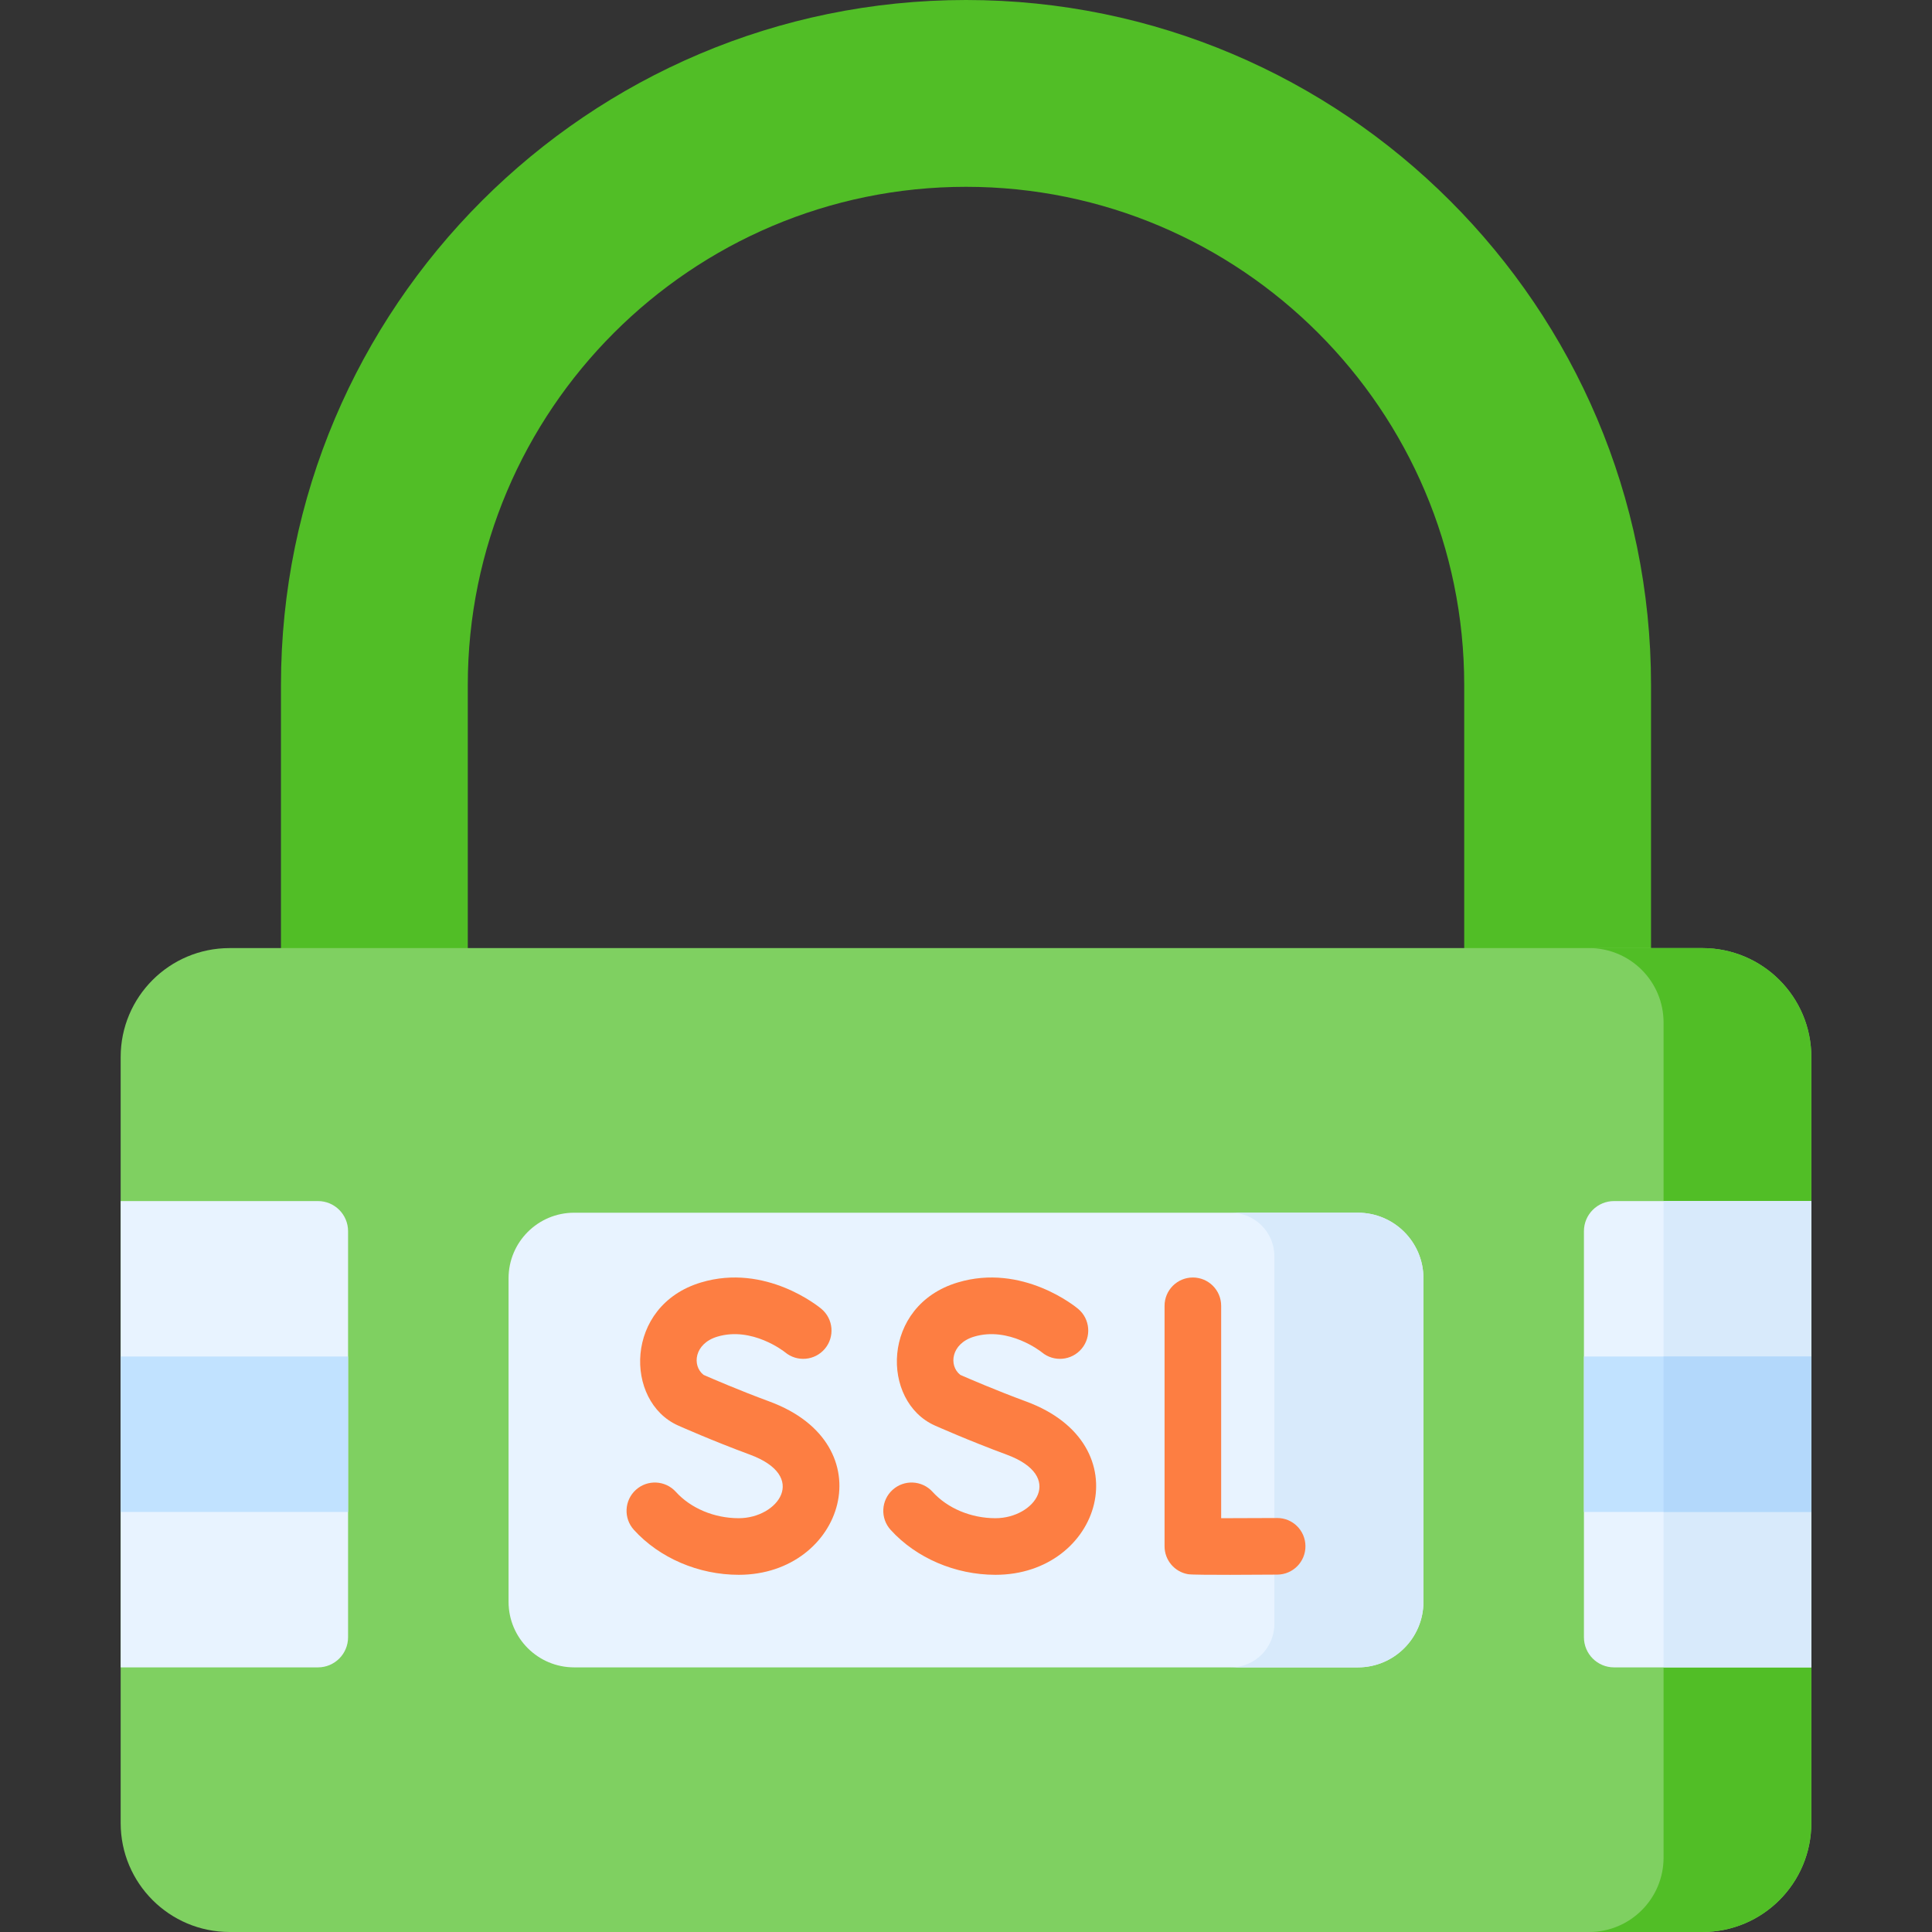
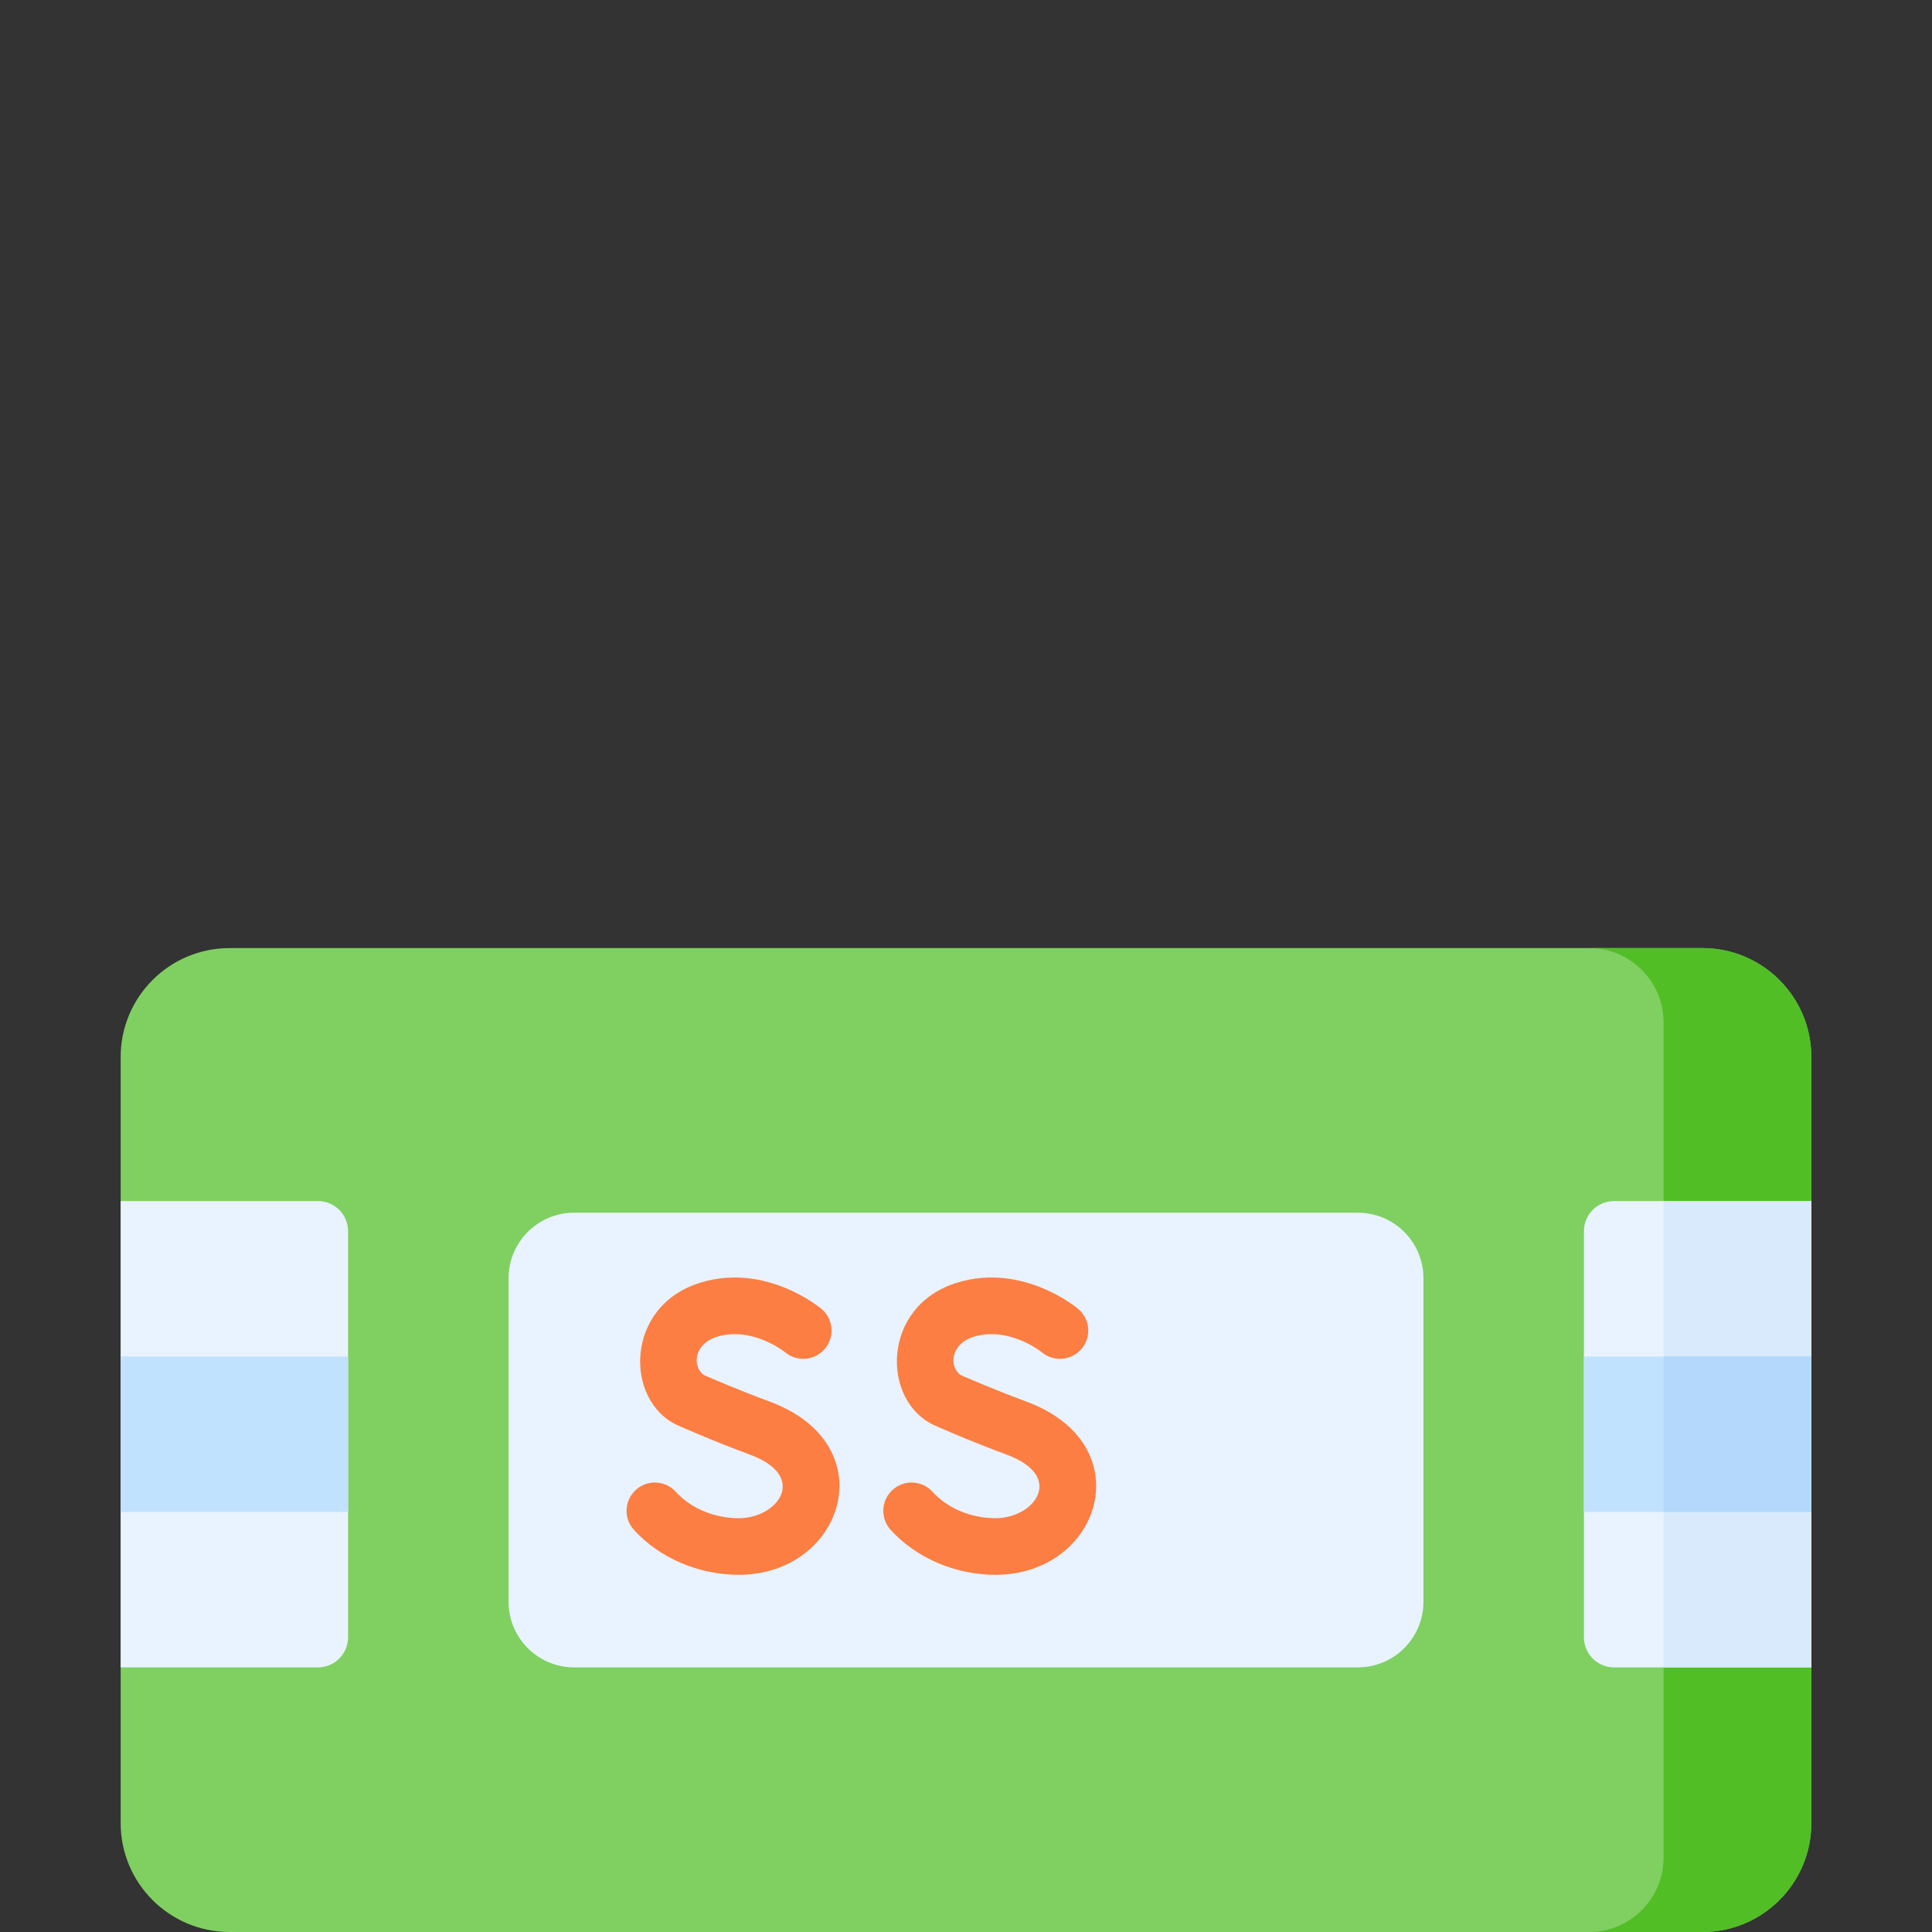
<svg xmlns="http://www.w3.org/2000/svg" id="Capa_1" enable-background="new 0 0 512 512" height="512" viewBox="0 0 512 512" width="512">
  <rect x="0" y="0" width="512" height="512" fill="#333333" stroke="none" />
-   <path d="m388.031 303.84v-122.301c0-72.802-59.229-132.031-132.031-132.031s-132.031 59.229-132.031 132.031v122.301h-49.509v-122.301c0-100.101 81.439-181.539 181.54-181.539s181.54 81.438 181.54 181.539v122.301z" fill="#51be26" />
  <path d="m451.149 512h-390.298c-15.945 0-28.872-12.926-28.872-28.872v-203.003c0-15.945 12.926-28.872 28.872-28.872h390.299c15.945 0 28.872 12.926 28.872 28.872v203.003c-.001 15.946-12.927 28.872-28.873 28.872z" fill="#7fd061" />
  <path d="m451.149 251.253h-30.013c10.895 0 19.727 8.832 19.727 19.727v221.293c0 10.895-8.832 19.727-19.727 19.727h30.013c15.946 0 28.872-12.926 28.872-28.872v-203.003c0-15.945-12.926-28.872-28.872-28.872z" fill="#51be26" />
  <path d="m359.844 441.872h-207.688c-9.6 0-17.383-7.783-17.383-17.383v-85.724c0-9.6 7.783-17.383 17.383-17.383h207.688c9.6 0 17.383 7.783 17.383 17.383v85.724c0 9.6-7.782 17.383-17.383 17.383z" fill="#e8f3ff" />
-   <path d="m359.844 321.381h-33.665c6.377 0 11.547 5.17 11.547 11.547v97.398c0 6.377-5.17 11.546-11.547 11.546h33.665c9.6 0 17.383-7.783 17.383-17.383v-85.724c0-9.601-7.782-17.384-17.383-17.384z" fill="#d8eafb" />
  <g fill="#fd7e42">
-     <path d="m338.415 402.288c-5.109.029-10.591.049-14.795.053v-56.29c0-4.142-3.358-7.5-7.5-7.5s-7.5 3.358-7.5 7.5v63.737c0 3.652 2.63 6.773 6.229 7.392 1.676.287 20.216.128 23.65.108 4.142-.023 7.481-3.4 7.458-7.542-.024-4.143-3.375-7.497-7.542-7.458z" />
    <path d="m203.908 371.413c-7.915-2.92-15.278-6.101-17.453-7.054-3.145-2.462-2.452-8.294 3.624-10.125 9.24-2.781 17.758 3.959 17.991 4.146 3.17 2.632 7.876 2.214 10.531-.945 2.665-3.171 2.255-7.902-.915-10.567-.594-.5-14.75-12.172-31.934-6.996-20.377 6.137-20.303 31.546-6.054 37.901.369.165 9.139 4.069 19.018 7.713 15.65 5.772 7.449 16.855-2.943 16.855-6.472 0-12.705-2.614-16.673-6.992-2.78-3.068-7.523-3.303-10.594-.521-3.069 2.781-3.302 7.524-.521 10.594 6.764 7.463 17.151 11.919 27.787 11.919 27.804 0 39.071-34.518 8.136-45.928z" />
    <path d="m271.944 371.413c-7.915-2.92-15.278-6.101-17.453-7.054-3.145-2.462-2.452-8.294 3.624-10.125 9.241-2.781 17.758 3.959 17.991 4.146 3.17 2.632 7.876 2.214 10.531-.945 2.665-3.171 2.255-7.902-.915-10.567-.594-.5-14.75-12.172-31.934-6.996-20.377 6.137-20.303 31.546-6.054 37.901.369.165 9.139 4.069 19.018 7.713 15.648 5.771 7.451 16.855-2.944 16.855-6.472 0-12.704-2.614-16.672-6.992-2.78-3.068-7.523-3.303-10.594-.521-3.069 2.781-3.302 7.524-.521 10.594 6.764 7.463 17.151 11.919 27.787 11.919 27.914 0 38.993-34.546 8.136-45.928z" />
  </g>
  <path d="m480.021 441.872h-52.282c-4.408 0-7.981-3.573-7.981-7.981v-107.614c0-4.408 3.573-7.981 7.981-7.981h52.282z" fill="#e8f3ff" />
  <path d="m440.863 318.296h39.158v123.576h-39.158z" fill="#d8eafb" />
  <path d="m419.758 359.488h60.263v41.192h-60.263z" fill="#c1e2ff" />
  <path d="m440.863 359.488h39.158v41.192h-39.158z" fill="#b3d8fb" />
  <path d="m31.979 441.872h52.282c4.408 0 7.981-3.573 7.981-7.981v-107.614c0-4.408-3.573-7.981-7.981-7.981h-52.282z" fill="#e8f3ff" />
  <path d="m31.979 359.488h60.263v41.192h-60.263z" fill="#c1e2ff" transform="matrix(-1 0 0 -1 124.221 760.168)" />
</svg>